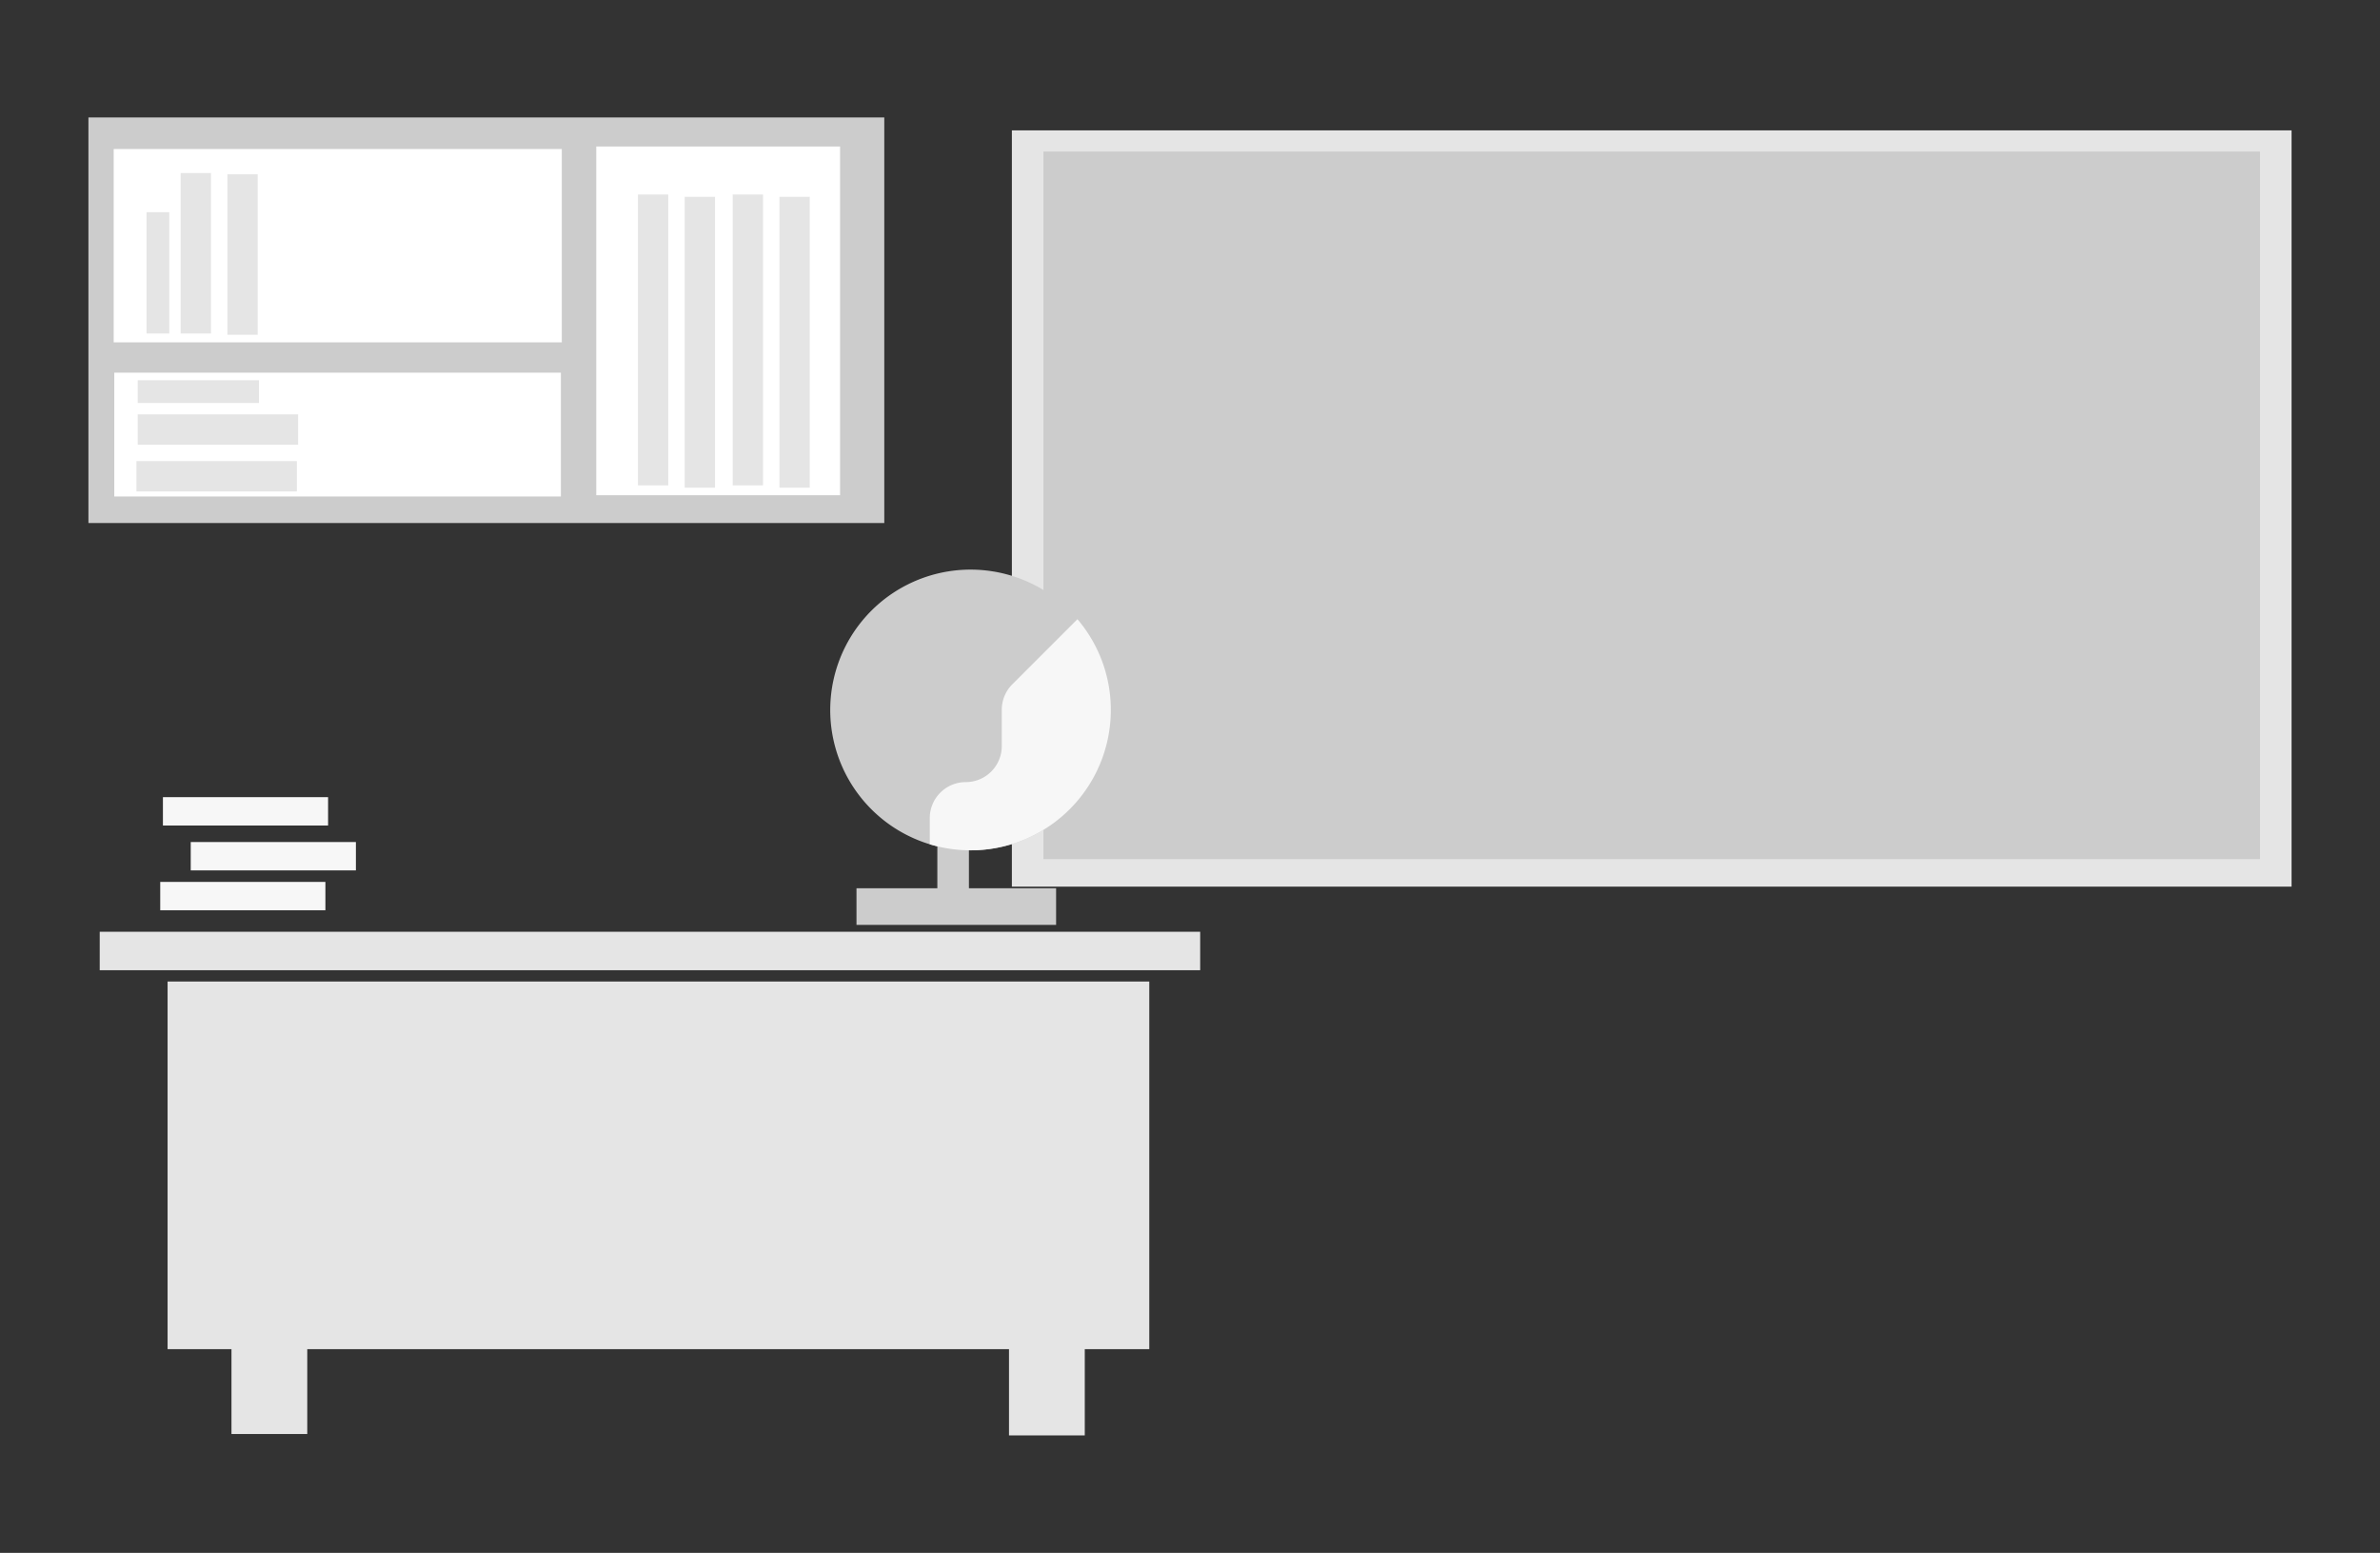
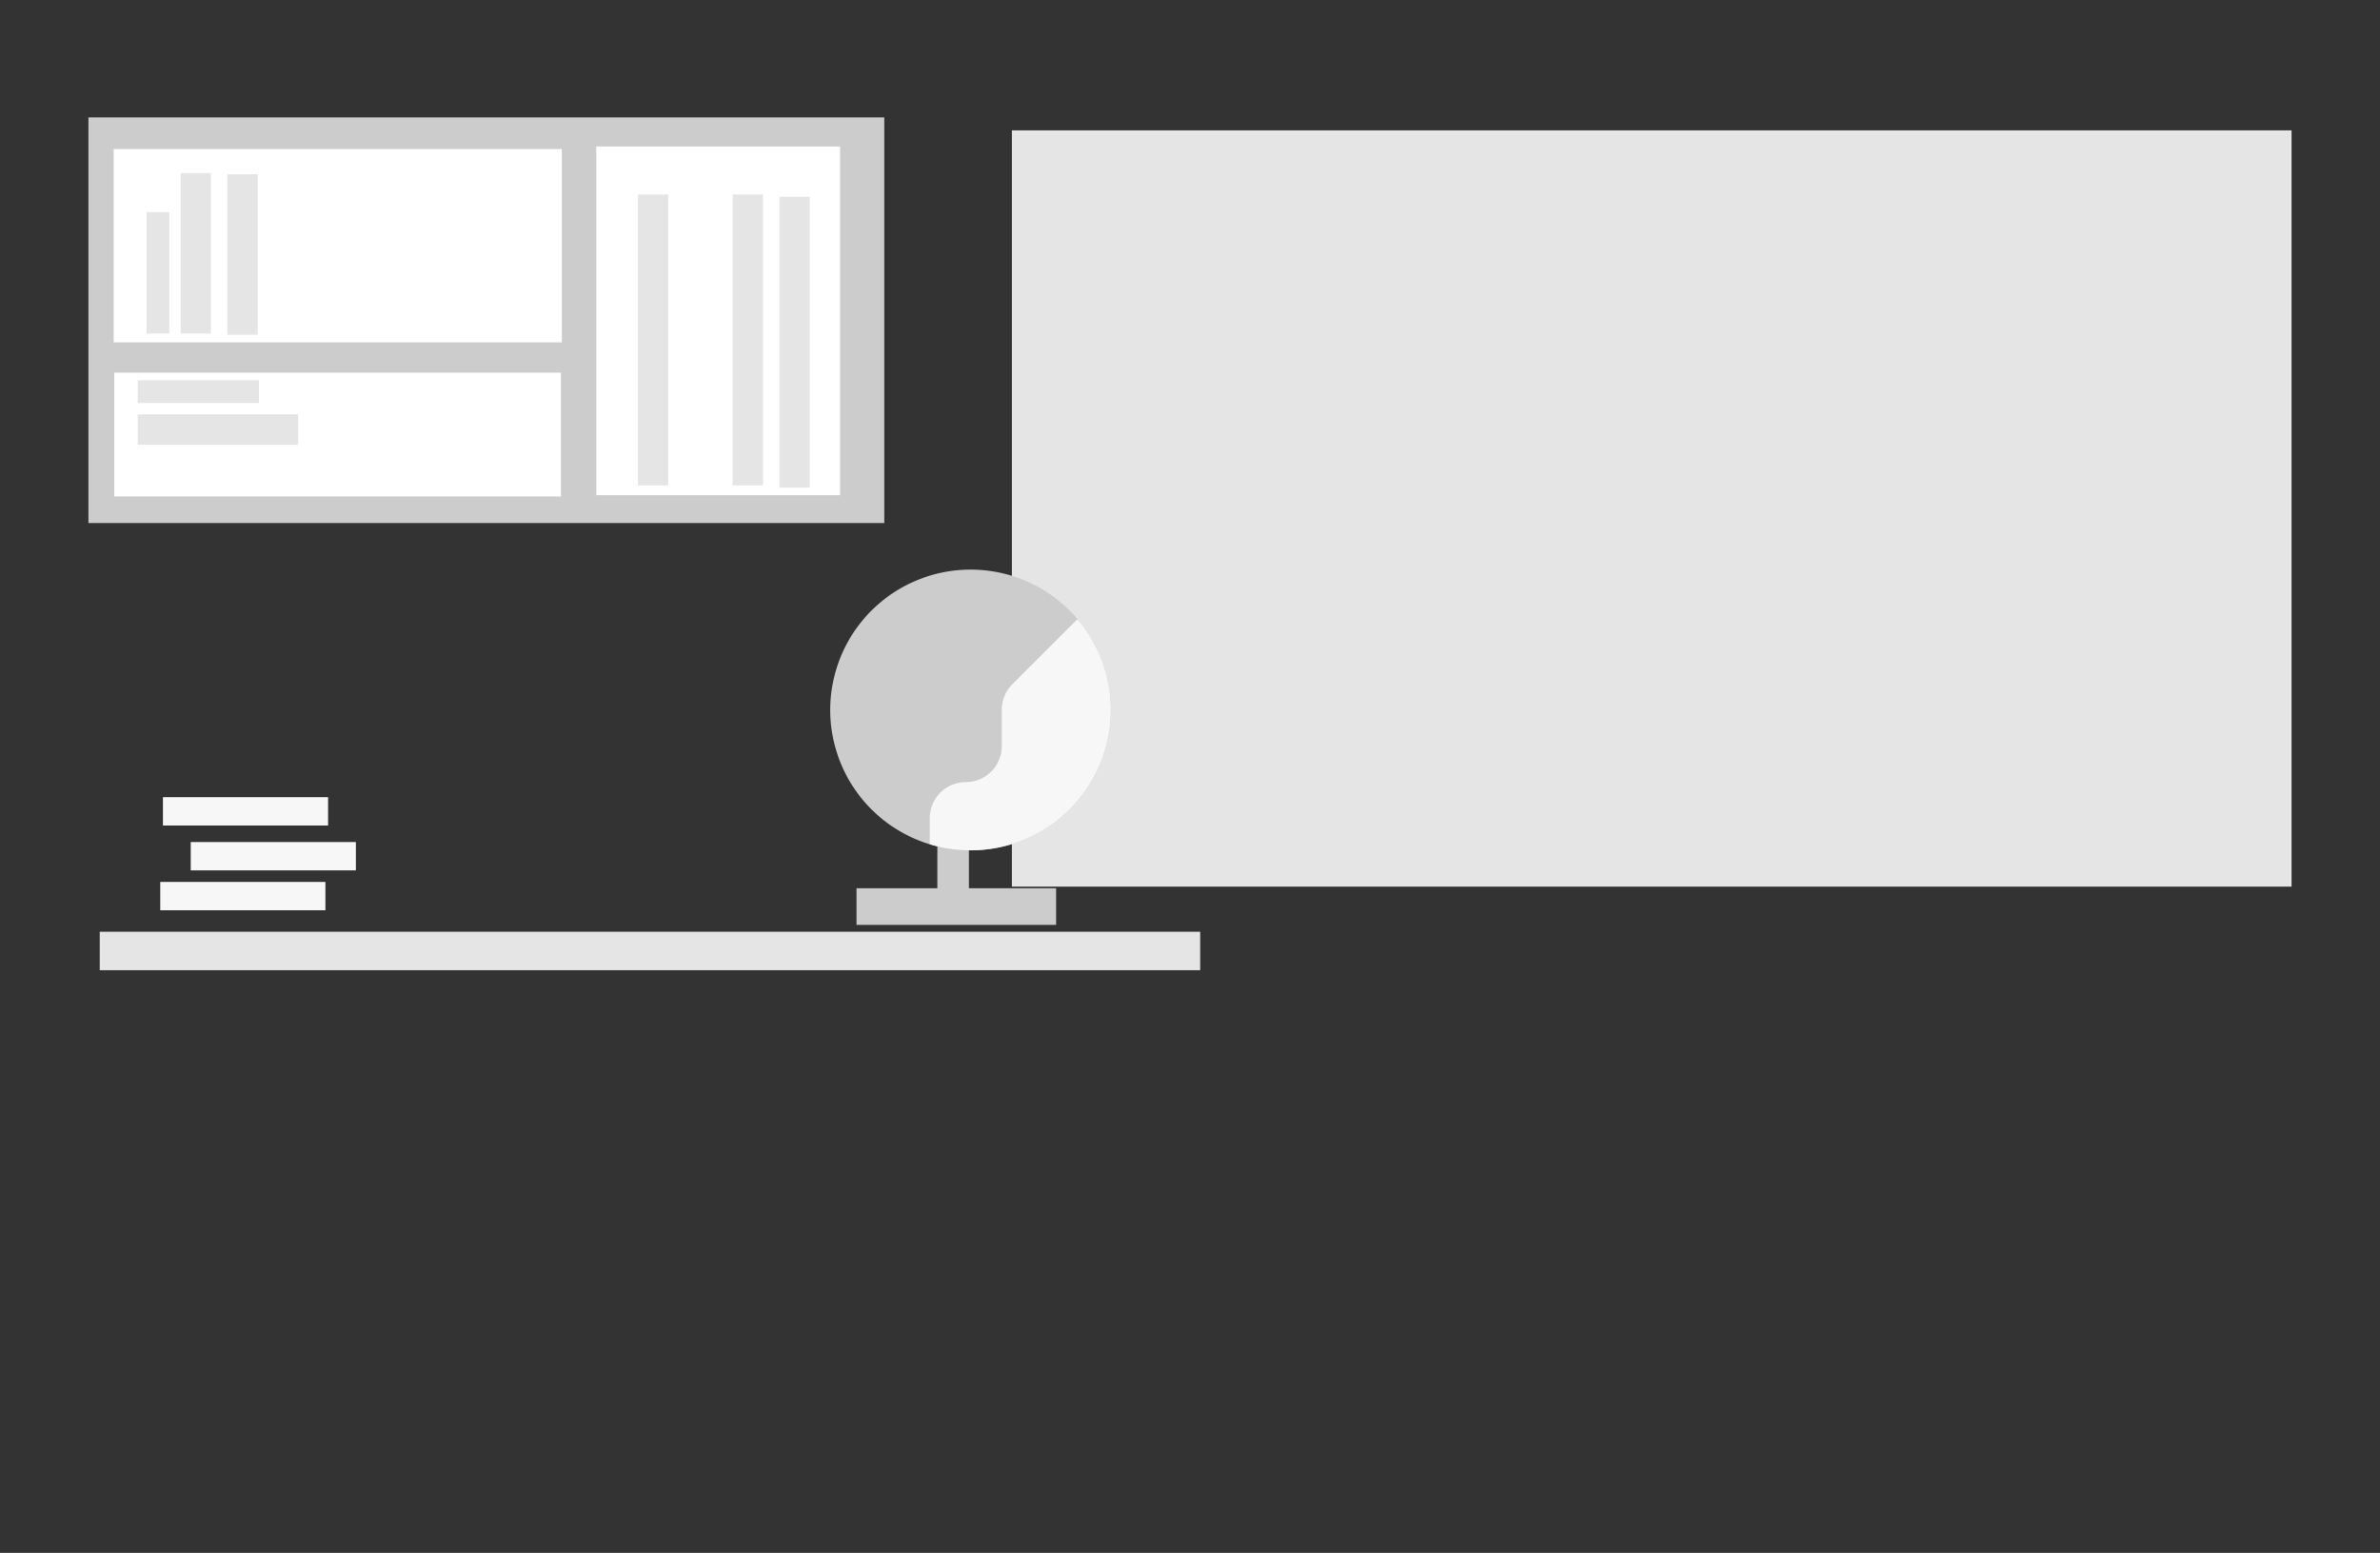
<svg xmlns="http://www.w3.org/2000/svg" id="Capa_1" data-name="Capa 1" viewBox="0 0 1884 1229">
  <rect x="0" y="0" width="1884" height="1229" fill="#333333" stroke="none" />
  <title>Mesa de trabajo 92</title>
  <rect x="801" y="103.18" width="1013" height="598.54" fill="#e5e5e5" />
-   <rect x="826" y="119.95" width="963" height="560" fill="#ccc" />
-   <polygon points="909.77 776.82 909.77 1067.79 858.7 1067.79 858.7 1136.05 798.72 1136.05 798.72 1067.79 243.23 1067.79 243.23 1134.95 183.24 1134.95 183.24 1067.79 132.66 1067.79 132.66 776.82 909.77 776.82" fill="#e5e5e5" />
  <rect x="78.94" y="737.44" width="871.12" height="30.44" fill="#e5e5e5" />
  <rect x="205.14" y="612.28" width="22.44" height="130.74" transform="translate(894.01 461.29) rotate(90)" fill="#f7f7f7" />
  <rect x="180.98" y="643.84" width="22.44" height="130.74" transform="translate(901.42 517.01) rotate(90)" fill="#f7f7f7" />
  <rect x="183.12" y="576.75" width="22.44" height="130.74" transform="translate(836.46 447.79) rotate(90)" fill="#f7f7f7" />
  <path d="M767,673v30h69v29H678V703h64V669.84q-3-.74-6-1.64A111.09,111.09,0,1,1,768.31,673Z" fill="#ccc" />
  <path d="M879.33,562A111.09,111.09,0,0,1,736,668.2V647.45A28.5,28.5,0,0,1,764.5,619a28.51,28.51,0,0,0,28.5-28.5V561.76a28.5,28.5,0,0,1,8.35-20.16l51.54-51.54A110.56,110.56,0,0,1,879.33,562Z" fill="#f7f7f7" />
  <rect x="70" y="92.95" width="630" height="321" fill="#ccc" />
  <rect x="90" y="117.95" width="354.73" height="153" fill="#fff" />
  <rect x="90.47" y="294.95" width="353.53" height="98" fill="#fff" />
  <rect x="472" y="115.95" width="193" height="276" fill="#fff" />
  <rect x="180" y="137.95" width="24" height="127" transform="translate(384 402.9) rotate(-180)" fill="#e5e5e5" />
  <rect x="143" y="136.95" width="24" height="127" fill="#e5e5e5" />
  <rect x="116" y="167.95" width="18" height="96" fill="#e5e5e5" />
-   <rect x="159.5" y="313.45" width="24" height="127" transform="translate(-205.45 548.45) rotate(-90)" fill="#e5e5e5" />
  <rect x="109" y="327.95" width="127" height="24" fill="#e5e5e5" />
  <rect x="109" y="300.95" width="96" height="18" fill="#e5e5e5" />
-   <rect x="542" y="155.76" width="24" height="230.19" fill="#e5e5e5" />
  <rect x="505" y="153.95" width="24" height="230.19" fill="#e5e5e5" />
  <rect x="617" y="155.76" width="24" height="230.19" fill="#e5e5e5" />
  <rect x="580" y="153.95" width="24" height="230.19" fill="#e5e5e5" />
</svg>